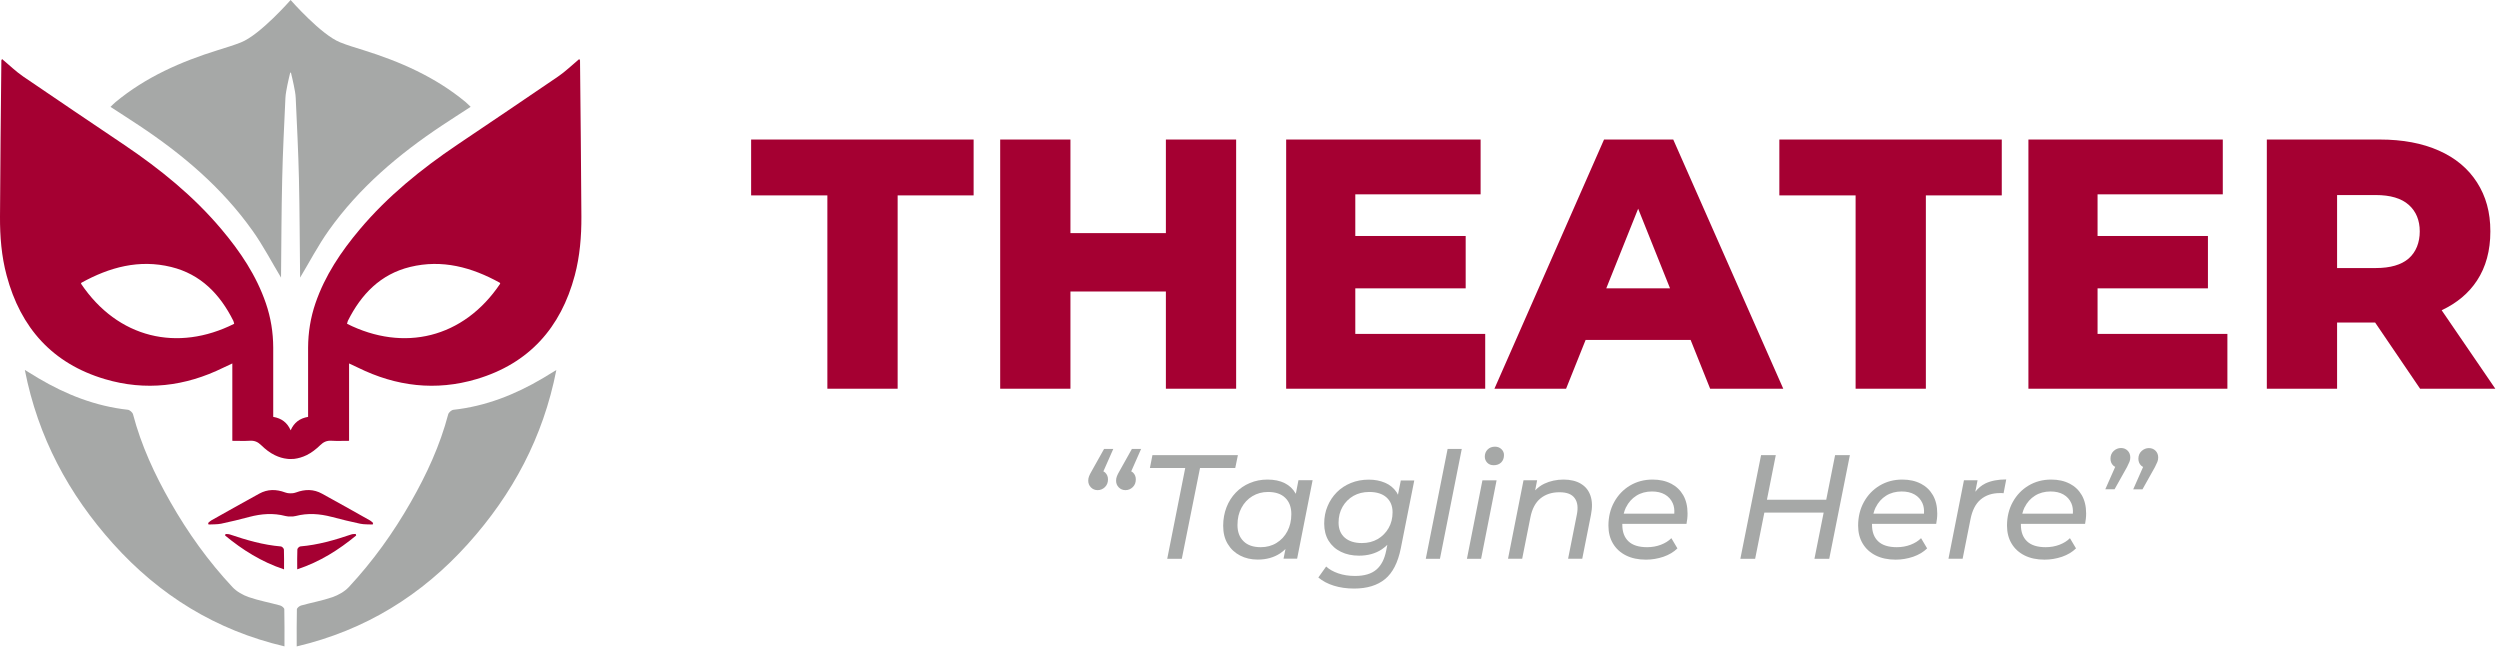
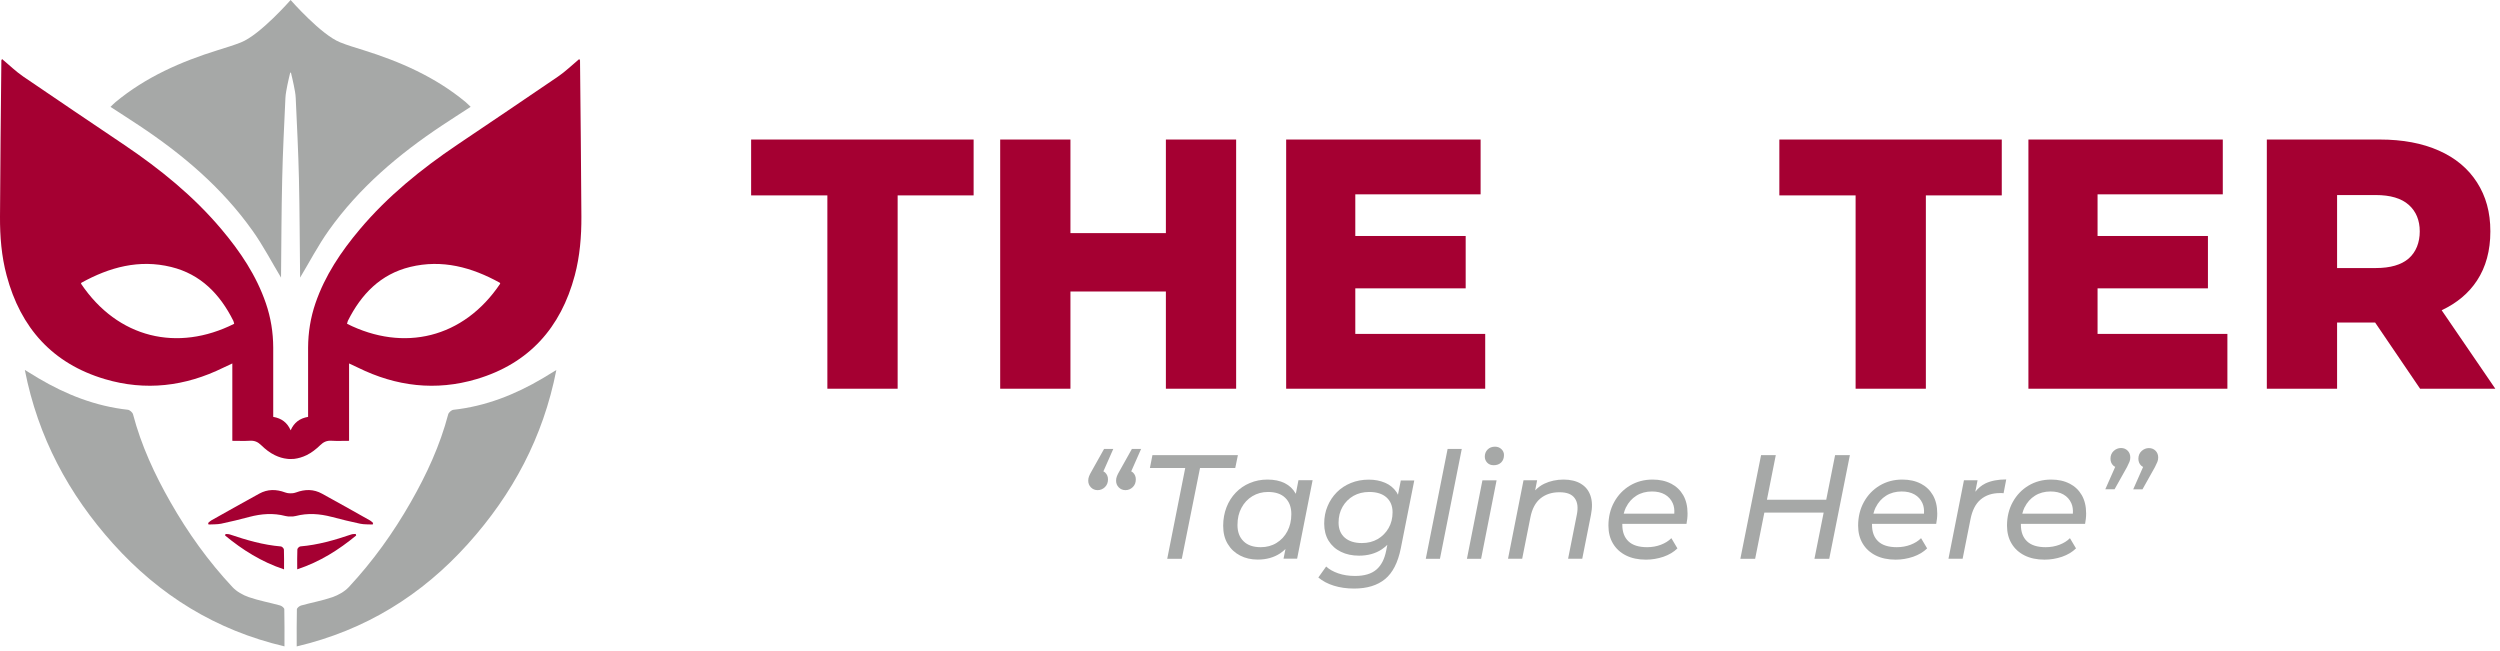
<svg xmlns="http://www.w3.org/2000/svg" width="215" height="56" viewBox="0 0 215 56" fill="none">
  <path d="M24.099 52.072C23.201 51.823 22.274 51.657 21.395 51.353C20.885 51.175 20.353 50.878 19.988 50.485C17.919 48.273 16.161 45.82 14.661 43.185C13.294 40.791 12.146 38.308 11.44 35.629C11.396 35.465 11.159 35.258 10.993 35.239C8.219 34.932 5.692 33.939 3.31 32.53C2.955 32.319 2.604 32.1 2.135 31.815C3.273 37.615 5.907 42.503 9.733 46.765C13.712 51.19 18.558 54.199 24.464 55.588C24.464 54.462 24.476 53.428 24.45 52.398C24.45 52.283 24.239 52.109 24.095 52.072H24.099Z" fill="#A6A8A7" />
  <path d="M24.413 47.25C24.409 47.157 24.254 47.002 24.162 46.995C22.647 46.868 21.203 46.45 19.773 45.964C19.655 45.923 19.522 45.935 19.396 45.923C19.385 45.968 19.371 46.012 19.36 46.057C20.856 47.287 22.466 48.314 24.427 48.966C24.427 48.34 24.439 47.799 24.416 47.254L24.413 47.25Z" fill="#A50032" />
  <path d="M21.705 19.819C22.632 21.124 23.378 22.558 24.169 23.873C24.154 23.936 24.169 23.896 24.169 23.855C24.198 21.023 24.202 18.192 24.269 15.365C24.32 13.052 24.442 10.743 24.546 8.431C24.564 8.06 24.645 7.693 24.712 7.33C24.782 6.971 24.874 6.611 24.956 6.252H24.989C24.989 6.252 25.011 6.252 25.022 6.252C25.104 6.611 25.196 6.967 25.266 7.33C25.336 7.693 25.417 8.06 25.432 8.431C25.536 10.74 25.657 13.052 25.709 15.365C25.772 18.196 25.776 21.027 25.809 23.855C25.809 23.896 25.827 23.936 25.809 23.873C26.603 22.558 27.346 21.124 28.273 19.819C30.892 16.136 34.286 13.267 38.024 10.784C38.815 10.258 39.616 9.747 40.477 9.187C40.311 9.031 40.185 8.898 40.045 8.779C37.437 6.619 34.412 5.296 31.217 4.299C30.555 4.091 29.887 3.899 29.248 3.639C27.601 2.983 24.996 0 24.993 0C24.993 0 22.385 2.983 20.73 3.643C20.087 3.899 19.422 4.095 18.761 4.303C15.566 5.296 12.541 6.622 9.933 8.783C9.793 8.898 9.667 9.035 9.501 9.191C10.361 9.75 11.163 10.262 11.954 10.788C15.692 13.267 19.086 16.136 21.705 19.823V19.819Z" fill="#A6A8A7" />
  <path d="M38.992 35.243C38.826 35.262 38.59 35.469 38.545 35.632C37.84 38.312 36.691 40.794 35.324 43.188C33.821 45.823 32.063 48.273 29.998 50.489C29.632 50.878 29.1 51.178 28.59 51.356C27.711 51.66 26.784 51.823 25.887 52.075C25.746 52.116 25.536 52.286 25.532 52.401C25.506 53.435 25.517 54.466 25.517 55.592C31.424 54.199 36.27 51.193 40.248 46.768C44.075 42.51 46.712 37.619 47.846 31.819C47.377 32.104 47.026 32.327 46.672 32.534C44.289 33.942 41.763 34.939 38.989 35.243H38.992Z" fill="#A6A8A7" />
  <path d="M25.824 46.995C25.728 47.002 25.576 47.157 25.573 47.25C25.547 47.791 25.561 48.336 25.561 48.962C27.523 48.314 29.137 47.283 30.629 46.053C30.618 46.009 30.604 45.964 30.592 45.92C30.467 45.931 30.334 45.92 30.216 45.961C28.786 46.446 27.342 46.865 25.827 46.991L25.824 46.995Z" fill="#A50032" />
  <path d="M28.531 44.452C29.34 44.667 30.153 44.867 30.969 45.038C31.32 45.112 31.686 45.09 32.048 45.108C32.063 45.064 32.074 45.019 32.089 44.978C32.004 44.904 31.926 44.815 31.83 44.764C30.452 43.989 29.078 43.215 27.693 42.455C26.973 42.058 26.234 42.062 25.458 42.351C25.406 42.37 25.347 42.384 25.288 42.399C25.192 42.418 25.092 42.425 24.993 42.425C24.893 42.425 24.793 42.418 24.697 42.399C24.638 42.388 24.583 42.373 24.527 42.351C23.752 42.062 23.013 42.058 22.293 42.455C20.907 43.215 19.533 43.989 18.155 44.764C18.059 44.819 17.982 44.908 17.897 44.978C17.912 45.023 17.923 45.067 17.938 45.108C18.296 45.086 18.665 45.108 19.016 45.038C19.836 44.867 20.649 44.667 21.454 44.452C22.485 44.182 23.508 44.104 24.553 44.378C24.69 44.415 24.841 44.423 24.989 44.415C25.14 44.423 25.288 44.415 25.425 44.378C26.47 44.104 27.493 44.182 28.524 44.452H28.531Z" fill="#A50032" />
  <path d="M49.874 5.188C49.874 5.162 49.845 5.136 49.811 5.081C49.202 5.588 48.637 6.144 47.99 6.585C45.102 8.564 42.191 10.51 39.291 12.47C36.218 14.549 33.348 16.866 30.943 19.723C29.329 21.639 27.948 23.692 27.128 26.082C26.706 27.316 26.503 28.591 26.496 29.892C26.489 31.867 26.496 33.839 26.496 35.851C25.772 35.977 25.292 36.34 24.996 37.007C24.701 36.34 24.221 35.977 23.497 35.851C23.497 33.839 23.504 31.867 23.497 29.892C23.493 28.591 23.29 27.316 22.865 26.082C22.045 23.688 20.663 21.639 19.049 19.723C16.645 16.866 13.778 14.549 10.701 12.47C7.802 10.51 4.891 8.564 2.002 6.585C1.356 6.144 0.791 5.588 0.181 5.081C0.148 5.136 0.118 5.162 0.118 5.188C0.074 9.669 0.019 14.153 0 18.633C-0.007 20.334 0.126 22.028 0.569 23.684C1.77 28.195 4.514 31.263 9.009 32.601C12.519 33.646 15.932 33.231 19.208 31.619C19.433 31.508 19.662 31.404 19.98 31.256V37.911C20.527 37.911 21.011 37.934 21.487 37.904C21.89 37.878 22.174 38.004 22.466 38.289C22.806 38.623 23.201 38.934 23.63 39.142C23.988 39.316 24.346 39.423 24.704 39.46C24.804 39.475 24.9 39.475 25 39.475C25.1 39.475 25.2 39.475 25.296 39.464C25.654 39.42 26.012 39.316 26.37 39.142C26.795 38.934 27.19 38.623 27.534 38.289C27.826 38.004 28.11 37.878 28.513 37.904C28.993 37.934 29.473 37.911 30.02 37.911V31.256C30.334 31.404 30.567 31.508 30.792 31.619C34.068 33.234 37.481 33.646 40.99 32.601C45.486 31.263 48.23 28.195 49.431 23.684C49.87 22.028 50.007 20.334 50 18.633C49.981 14.153 49.922 9.669 49.882 5.188H49.874ZM6.967 24.396C6.978 24.37 6.982 24.326 7.004 24.314C9.42 22.98 11.964 22.284 14.716 22.958C17.265 23.581 18.92 25.3 20.065 27.587C20.102 27.657 20.109 27.742 20.139 27.846C15.278 30.288 10.129 29.102 6.967 24.396ZM29.846 27.846C29.876 27.739 29.887 27.657 29.92 27.587C31.065 25.304 32.72 23.581 35.269 22.958C38.021 22.287 40.566 22.98 42.981 24.314C43.004 24.326 43.007 24.37 43.018 24.396C39.856 29.102 34.707 30.288 29.846 27.846Z" fill="#A50032" />
  <path d="M64.597 16.804H71.154V33.43H77.197V16.804H83.731V12H64.597V16.804Z" fill="#A50032" />
  <path d="M100.266 20.048H92.058V12H86.016V33.43H92.058V25.069H100.266V33.43H106.308V12H100.266V20.048Z" fill="#A50032" />
  <path d="M116.556 24.798H126.048V20.295H116.556V16.713H127.332V12H110.61V33.43H127.728V28.716H116.556V24.798Z" fill="#A50032" />
-   <path d="M137.947 12L128.521 33.43H134.683L136.363 29.234H145.393L147.073 33.43H153.361L143.899 12H137.947ZM138.139 24.798L140.881 17.947L143.623 24.798H138.139Z" fill="#A50032" />
  <path d="M153.024 16.804H159.582V33.43H165.624V16.804H172.152V12H153.024V16.804Z" fill="#A50032" />
  <path d="M180.39 24.798H189.882V20.295H180.39V16.713H191.16V12H174.444V33.43H191.556V28.716H180.39V24.798Z" fill="#A50032" />
  <path d="M208.129 33.43H214.597L209.983 26.682C211.285 26.068 212.311 25.219 213.025 24.123C213.787 22.962 214.171 21.553 214.171 19.898C214.171 18.242 213.787 16.882 213.025 15.69C212.263 14.498 211.171 13.583 209.743 12.951C208.321 12.319 206.629 12 204.679 12H194.947V33.43H200.989V27.735H204.259L208.129 33.43ZM207.151 17.616C207.781 18.176 208.099 18.941 208.099 19.898C208.099 20.855 207.781 21.674 207.151 22.227C206.521 22.775 205.573 23.052 204.313 23.052H200.989V16.774H204.313C205.573 16.774 206.521 17.056 207.151 17.616Z" fill="#A50032" />
  <path d="M94.951 38.607L93.882 40.515C93.781 40.684 93.709 40.834 93.66 40.954C93.612 41.075 93.588 41.207 93.588 41.34C93.588 41.568 93.666 41.761 93.823 41.918C93.978 42.074 94.171 42.152 94.398 42.152C94.626 42.152 94.843 42.068 95.022 41.894C95.203 41.719 95.287 41.496 95.287 41.225C95.287 40.996 95.209 40.804 95.052 40.647C95.004 40.599 94.945 40.569 94.891 40.539L95.743 38.607H94.945H94.951Z" fill="#A6A8A7" />
  <path d="M97.344 38.607L96.276 40.515C96.174 40.684 96.103 40.834 96.055 40.954C96.007 41.075 95.983 41.207 95.983 41.34C95.983 41.568 96.061 41.761 96.216 41.918C96.373 42.074 96.564 42.152 96.793 42.152C97.02 42.152 97.237 42.068 97.416 41.894C97.597 41.719 97.68 41.496 97.68 41.225C97.68 40.996 97.603 40.804 97.447 40.647C97.398 40.599 97.338 40.569 97.284 40.539L98.136 38.607H97.338H97.344Z" fill="#A6A8A7" />
  <path d="M106.459 39.142H99.109L98.892 40.25H101.929L100.381 48.058H101.635L103.201 40.25H106.231L106.459 39.142Z" fill="#A6A8A7" />
  <path d="M111.427 42.459C111.427 42.459 111.427 42.453 111.427 42.447C111.205 42.05 110.893 41.755 110.485 41.55C110.077 41.346 109.585 41.243 109.003 41.243C108.463 41.243 107.959 41.34 107.491 41.538C107.023 41.731 106.621 42.008 106.279 42.363C105.937 42.718 105.667 43.139 105.481 43.621C105.295 44.103 105.193 44.638 105.193 45.21C105.193 45.824 105.319 46.342 105.583 46.775C105.841 47.209 106.195 47.54 106.645 47.775C107.095 48.009 107.599 48.124 108.169 48.124C108.913 48.124 109.555 47.943 110.095 47.588C110.257 47.48 110.407 47.353 110.551 47.215L110.383 48.045H111.553L112.885 41.297H111.667L111.445 42.447L111.427 42.459ZM109.783 46.691C109.387 46.938 108.931 47.058 108.427 47.058C107.785 47.058 107.287 46.89 106.945 46.547C106.597 46.209 106.423 45.746 106.423 45.156C106.423 44.566 106.537 44.103 106.765 43.675C106.993 43.248 107.305 42.911 107.707 42.67C108.109 42.429 108.553 42.309 109.051 42.309C109.693 42.309 110.191 42.477 110.533 42.815C110.881 43.152 111.055 43.615 111.055 44.211C111.055 44.765 110.941 45.252 110.719 45.68C110.497 46.107 110.185 46.444 109.783 46.691Z" fill="#A6A8A7" />
  <path d="M120.223 42.544C120.187 42.471 120.151 42.399 120.109 42.333C119.857 41.966 119.527 41.689 119.107 41.514C118.687 41.334 118.225 41.249 117.715 41.249C117.157 41.249 116.641 41.346 116.173 41.538C115.705 41.731 115.297 41.996 114.961 42.339C114.625 42.682 114.355 43.079 114.169 43.537C113.977 43.988 113.881 44.488 113.881 45.036C113.881 45.584 114.007 46.095 114.259 46.505C114.511 46.914 114.865 47.233 115.321 47.456C115.771 47.678 116.293 47.787 116.875 47.787C117.637 47.787 118.285 47.606 118.825 47.251C119.005 47.131 119.161 46.998 119.311 46.854L119.215 47.341C119.071 48.082 118.789 48.629 118.363 48.991C117.937 49.352 117.331 49.532 116.533 49.532C116.011 49.532 115.531 49.46 115.093 49.31C114.655 49.159 114.307 48.961 114.049 48.72L113.377 49.665C113.743 49.972 114.187 50.207 114.709 50.369C115.231 50.532 115.813 50.616 116.449 50.616C117.565 50.616 118.453 50.345 119.113 49.803C119.773 49.261 120.223 48.377 120.469 47.155L121.627 41.322H120.469L120.223 42.556V42.544ZM118.483 46.36C118.087 46.589 117.637 46.703 117.121 46.703C116.497 46.703 116.005 46.547 115.651 46.24C115.297 45.933 115.117 45.499 115.117 44.945C115.117 44.434 115.231 43.982 115.459 43.585C115.687 43.188 115.999 42.875 116.395 42.646C116.791 42.423 117.241 42.309 117.757 42.309C118.393 42.309 118.885 42.465 119.233 42.772C119.581 43.085 119.761 43.507 119.761 44.054C119.761 44.566 119.647 45.018 119.419 45.415C119.191 45.812 118.879 46.125 118.489 46.36H118.483Z" fill="#A6A8A7" />
  <path d="M122.617 48.058H123.835L125.713 38.607H124.495L122.617 48.058Z" fill="#A6A8A7" />
  <path d="M126.156 48.058H127.374L128.706 41.31H127.488L126.156 48.058Z" fill="#A6A8A7" />
  <path d="M128.569 38.414C128.305 38.414 128.095 38.498 127.933 38.661C127.771 38.824 127.693 39.028 127.693 39.269C127.693 39.474 127.765 39.648 127.903 39.793C128.041 39.937 128.227 40.009 128.455 40.009C128.725 40.009 128.941 39.931 129.103 39.769C129.265 39.606 129.343 39.395 129.343 39.13C129.343 38.938 129.271 38.769 129.121 38.625C128.971 38.486 128.791 38.414 128.569 38.414Z" fill="#A6A8A7" />
  <path d="M135.954 41.599C135.558 41.364 135.06 41.243 134.466 41.243C133.872 41.243 133.302 41.364 132.81 41.599C132.516 41.737 132.258 41.936 132.024 42.17L132.192 41.304H131.022L129.69 48.052H130.908L131.616 44.488C131.76 43.76 132.048 43.218 132.48 42.863C132.912 42.514 133.452 42.333 134.106 42.333C134.76 42.333 135.18 42.502 135.426 42.845C135.672 43.182 135.732 43.657 135.606 44.271L134.856 48.052H136.074L136.824 44.271C136.95 43.633 136.938 43.091 136.782 42.634C136.626 42.176 136.35 41.833 135.948 41.599H135.954Z" fill="#A6A8A7" />
  <path d="M143.707 41.593C143.257 41.358 142.729 41.243 142.123 41.243C141.397 41.243 140.749 41.418 140.173 41.761C139.603 42.104 139.153 42.574 138.823 43.17C138.493 43.766 138.325 44.446 138.325 45.204C138.325 45.8 138.457 46.312 138.721 46.751C138.985 47.191 139.357 47.528 139.837 47.769C140.317 48.009 140.893 48.13 141.553 48.13C142.069 48.13 142.567 48.045 143.053 47.883C143.533 47.715 143.935 47.48 144.259 47.161L143.737 46.282C143.503 46.523 143.197 46.709 142.837 46.848C142.471 46.986 142.081 47.058 141.655 47.058C140.935 47.058 140.401 46.89 140.047 46.553C139.693 46.216 139.519 45.746 139.519 45.132C139.519 45.108 139.519 45.084 139.519 45.054H145.039C145.063 44.915 145.087 44.771 145.105 44.614C145.123 44.458 145.129 44.301 145.129 44.151C145.129 43.537 145.003 43.019 144.757 42.586C144.505 42.152 144.157 41.821 143.707 41.587V41.593ZM139.837 43.633C140.047 43.206 140.347 42.869 140.731 42.628C141.115 42.387 141.565 42.267 142.069 42.267C142.501 42.267 142.873 42.351 143.179 42.526C143.485 42.7 143.713 42.953 143.857 43.278C143.971 43.531 144.013 43.832 143.989 44.175H139.639C139.687 43.982 139.753 43.802 139.831 43.633H139.837Z" fill="#A6A8A7" />
  <path d="M157.056 42.977H151.956L152.718 39.142H151.452L149.67 48.058H150.942L151.734 44.085H156.834L156.042 48.058H157.314L159.09 39.142H157.818L157.056 42.977Z" fill="#A6A8A7" />
  <path d="M165.181 41.593C164.731 41.358 164.203 41.243 163.597 41.243C162.871 41.243 162.223 41.418 161.647 41.761C161.077 42.104 160.627 42.574 160.297 43.17C159.967 43.766 159.799 44.446 159.799 45.204C159.799 45.8 159.931 46.312 160.195 46.751C160.459 47.191 160.831 47.528 161.311 47.769C161.791 48.009 162.367 48.13 163.027 48.13C163.543 48.13 164.041 48.045 164.527 47.883C165.007 47.715 165.409 47.48 165.733 47.161L165.211 46.282C164.977 46.523 164.671 46.709 164.311 46.848C163.945 46.986 163.555 47.058 163.129 47.058C162.409 47.058 161.875 46.89 161.521 46.553C161.167 46.216 160.993 45.746 160.993 45.132C160.993 45.108 160.993 45.084 160.993 45.054H166.513C166.537 44.915 166.561 44.771 166.579 44.614C166.597 44.458 166.603 44.301 166.603 44.151C166.603 43.537 166.477 43.019 166.231 42.586C165.979 42.152 165.631 41.821 165.181 41.587V41.593ZM161.311 43.633C161.521 43.206 161.821 42.869 162.205 42.628C162.589 42.387 163.039 42.267 163.543 42.267C163.975 42.267 164.347 42.351 164.653 42.526C164.959 42.7 165.187 42.953 165.331 43.278C165.445 43.531 165.487 43.832 165.463 44.175H161.113C161.161 43.982 161.227 43.802 161.305 43.633H161.311Z" fill="#A6A8A7" />
  <path d="M169.872 42.315L170.07 41.304H168.9L167.568 48.052H168.786L169.458 44.675C169.608 43.892 169.902 43.32 170.34 42.953C170.778 42.586 171.33 42.405 171.996 42.405H172.158C172.206 42.405 172.26 42.405 172.308 42.417L172.536 41.231C171.828 41.231 171.228 41.346 170.748 41.574C170.412 41.737 170.118 41.984 169.866 42.303L169.872 42.315Z" fill="#A6A8A7" />
  <path d="M177.985 41.593C177.535 41.358 177.007 41.243 176.401 41.243C175.675 41.243 175.027 41.418 174.451 41.761C173.881 42.104 173.431 42.574 173.101 43.17C172.771 43.766 172.603 44.446 172.603 45.204C172.603 45.8 172.735 46.312 172.999 46.751C173.263 47.191 173.635 47.528 174.115 47.769C174.595 48.009 175.171 48.13 175.831 48.13C176.347 48.13 176.845 48.045 177.331 47.883C177.811 47.715 178.213 47.48 178.537 47.161L178.015 46.282C177.781 46.523 177.475 46.709 177.115 46.848C176.749 46.986 176.359 47.058 175.933 47.058C175.213 47.058 174.679 46.89 174.325 46.553C173.971 46.216 173.797 45.746 173.797 45.132C173.797 45.108 173.797 45.084 173.797 45.054H179.317C179.341 44.915 179.365 44.771 179.383 44.614C179.401 44.458 179.407 44.301 179.407 44.151C179.407 43.537 179.281 43.019 179.035 42.586C178.783 42.152 178.435 41.821 177.985 41.587V41.593ZM174.115 43.633C174.325 43.206 174.625 42.869 175.009 42.628C175.393 42.387 175.843 42.267 176.347 42.267C176.779 42.267 177.151 42.351 177.457 42.526C177.763 42.7 177.991 42.953 178.135 43.278C178.249 43.531 178.291 43.832 178.267 44.175H173.917C173.965 43.982 174.031 43.802 174.109 43.633H174.115Z" fill="#A6A8A7" />
  <path d="M185.377 38.763C185.227 38.613 185.035 38.535 184.807 38.535C184.579 38.535 184.363 38.619 184.177 38.787C183.997 38.956 183.901 39.179 183.901 39.45C183.901 39.69 183.979 39.883 184.135 40.039C184.189 40.094 184.249 40.124 184.309 40.154L183.457 42.08H184.255L185.323 40.172C185.413 39.991 185.485 39.847 185.533 39.726C185.581 39.606 185.605 39.48 185.605 39.347C185.605 39.112 185.527 38.914 185.377 38.763Z" fill="#A6A8A7" />
  <path d="M182.407 38.529C182.173 38.529 181.963 38.613 181.777 38.781C181.597 38.95 181.501 39.173 181.501 39.444C181.501 39.684 181.579 39.877 181.735 40.033C181.789 40.088 181.849 40.118 181.909 40.148L181.057 42.074H181.855L182.923 40.166C183.013 39.985 183.085 39.841 183.133 39.72C183.181 39.6 183.205 39.474 183.205 39.341C183.205 39.106 183.127 38.908 182.977 38.757C182.827 38.607 182.635 38.529 182.407 38.529Z" fill="#A6A8A7" />
</svg>